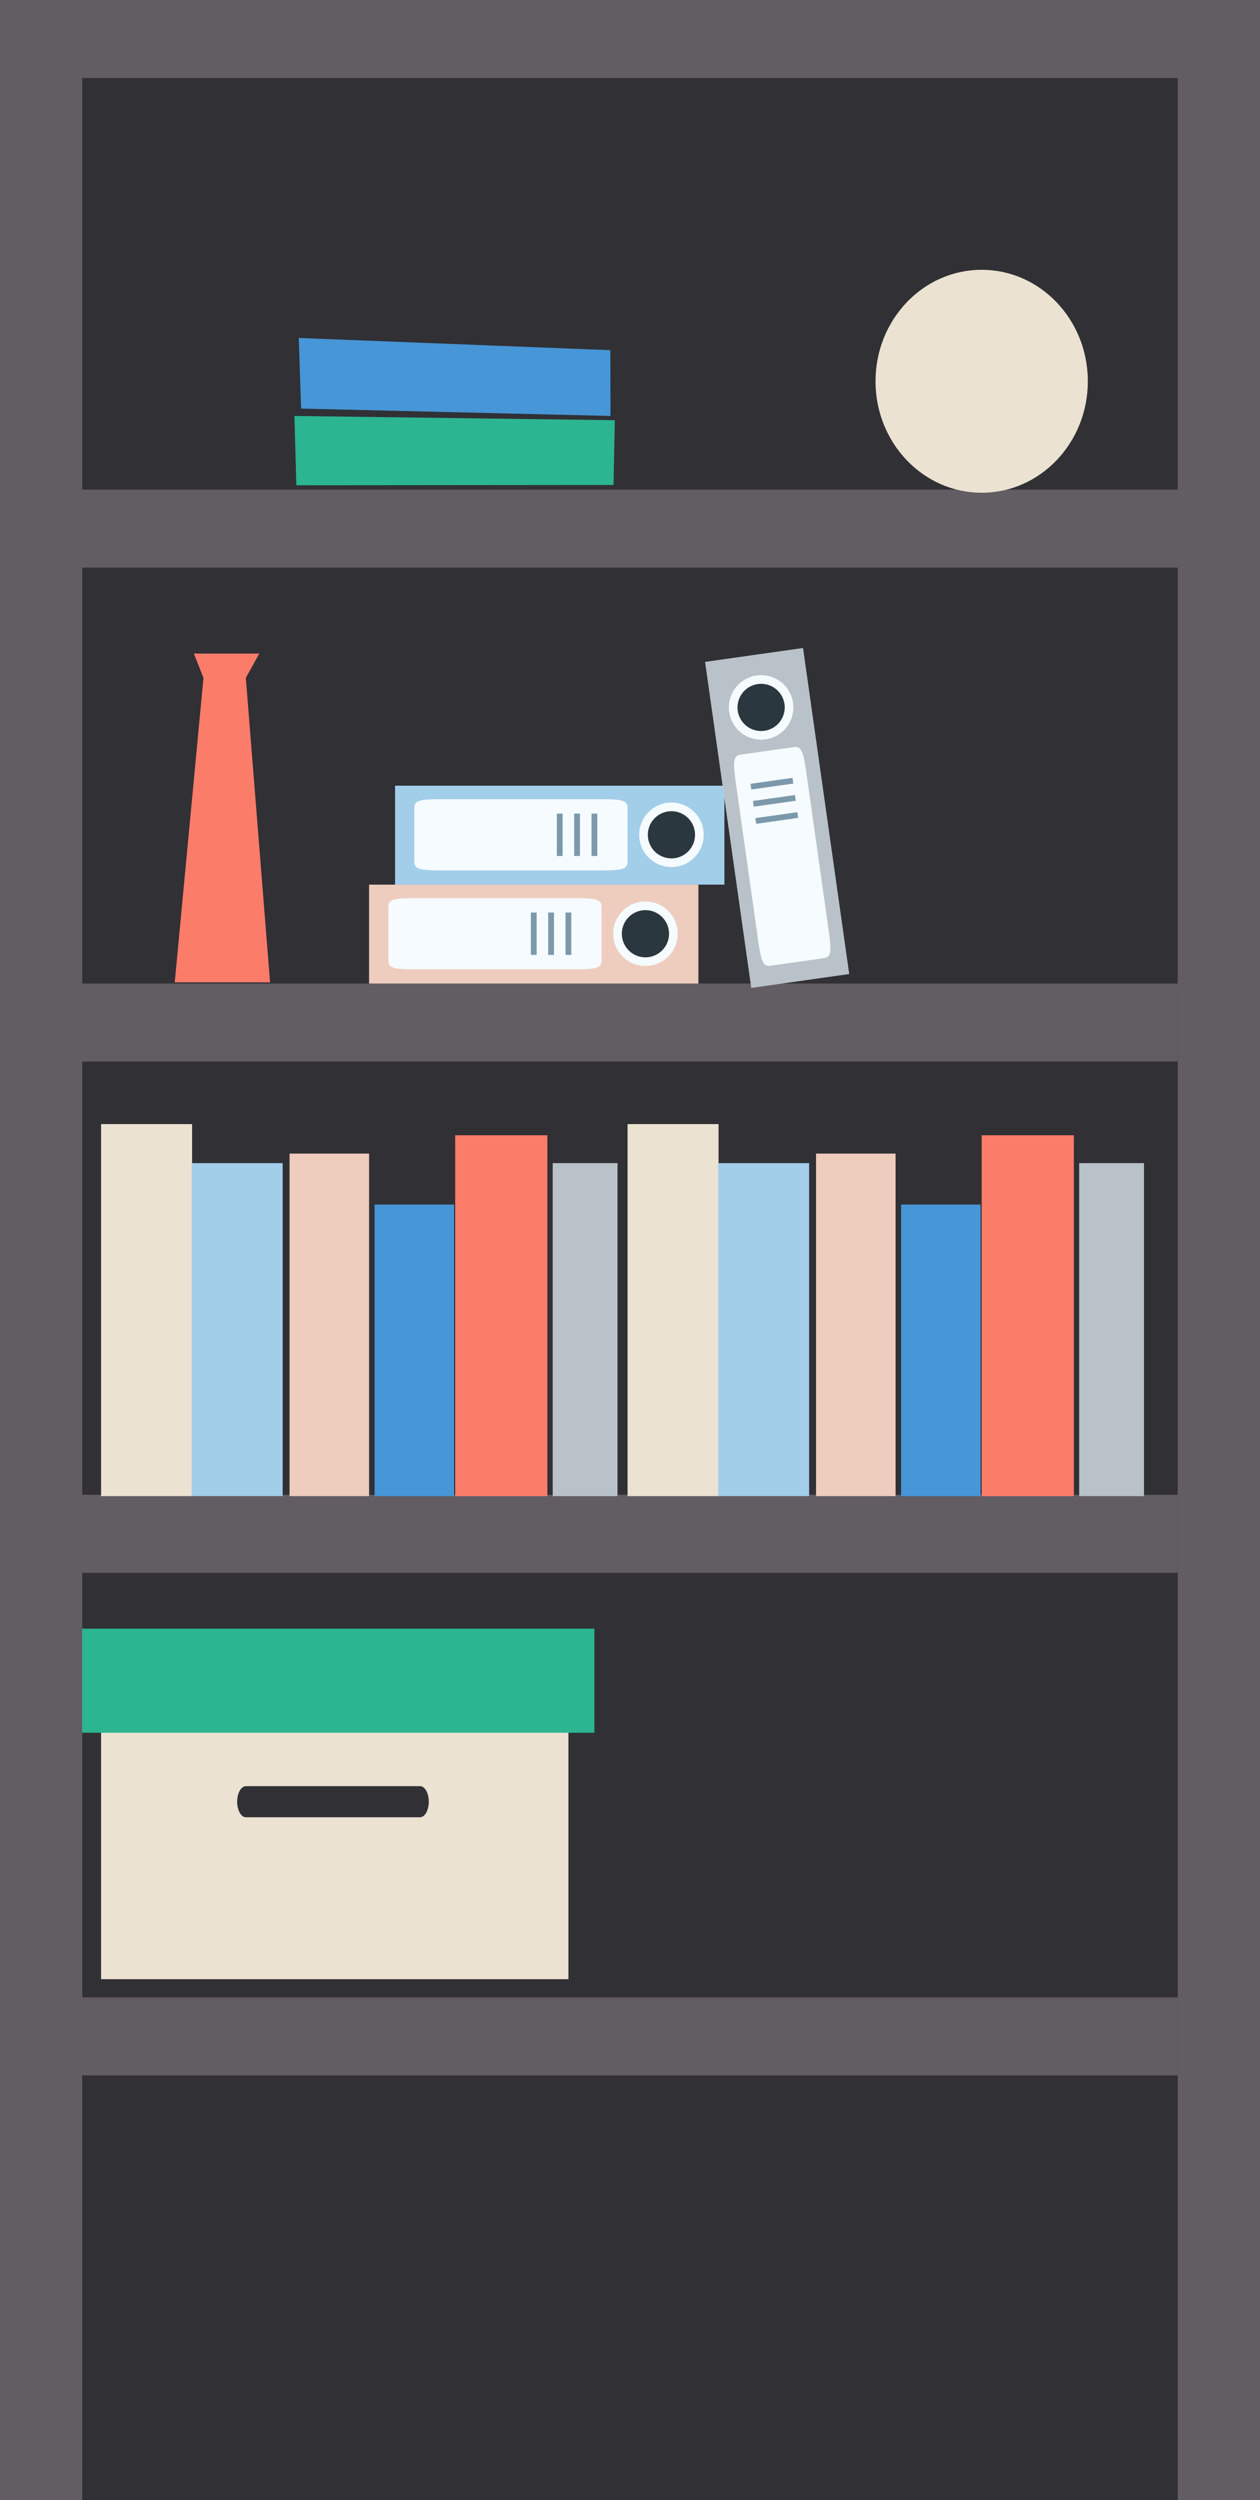
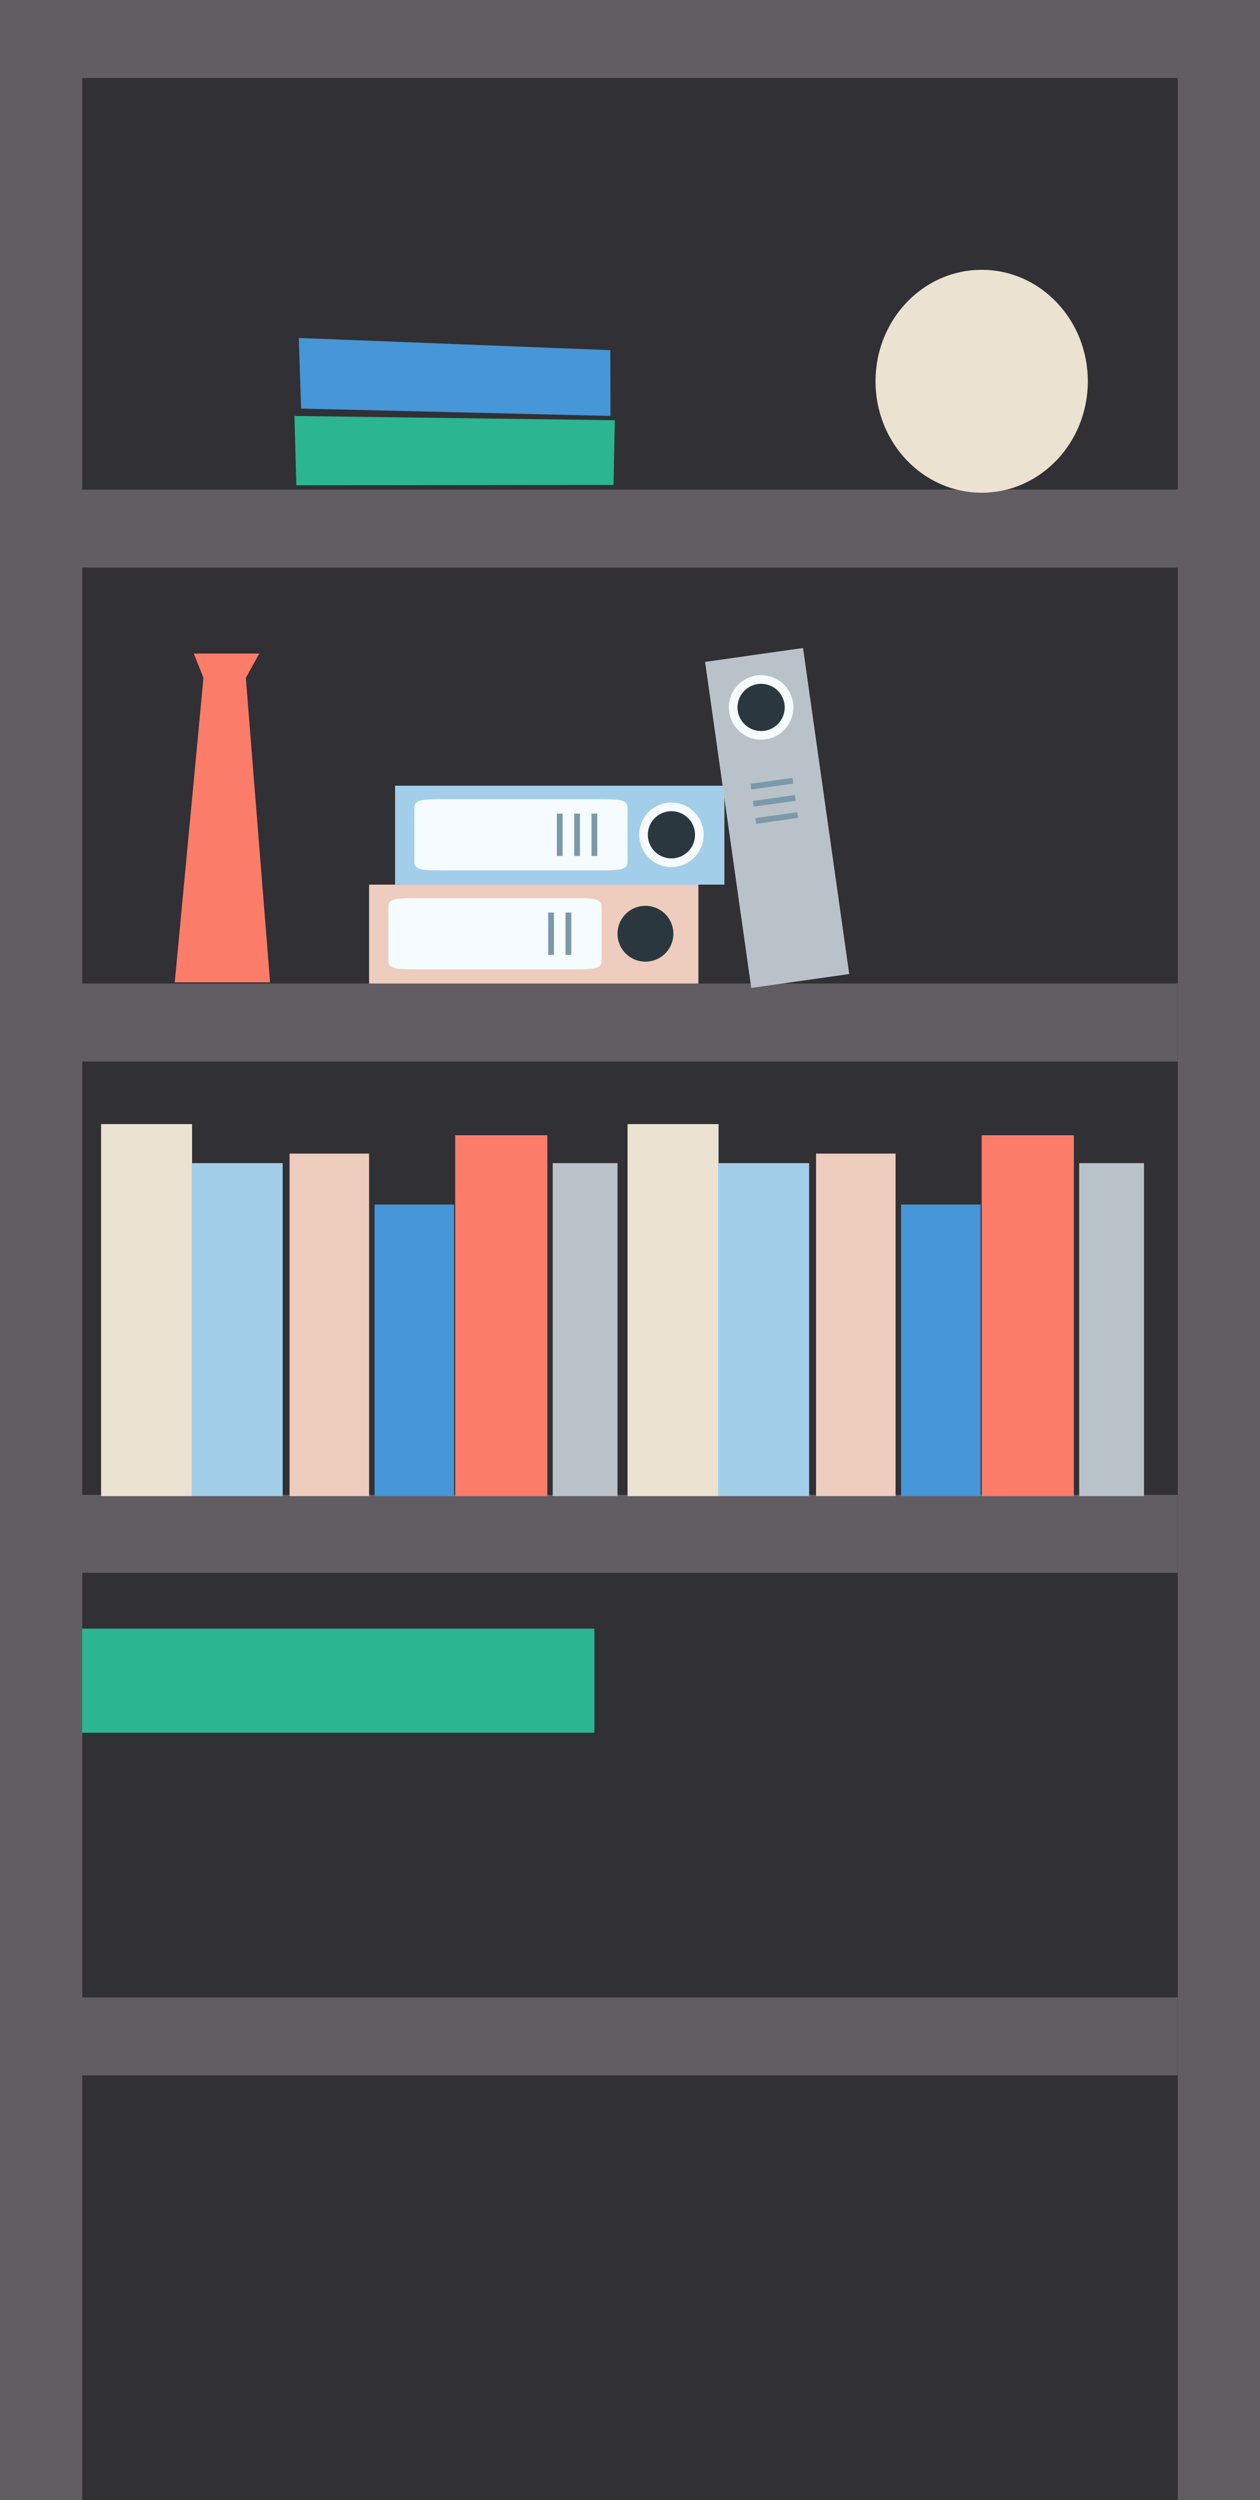
<svg xmlns="http://www.w3.org/2000/svg" width="291" height="577" viewBox="0 0 291 577">
  <title>shelf</title>
  <g fill="none" fill-rule="evenodd">
    <path fill="#625C63" d="M0 577h291V0H0z" />
    <path fill="#303035" d="M19 577h253V18H19z" />
    <path fill="#625C63" d="M16 131h266v-18H16zM6 245h266v-18H6zM6 363h266v-18H6zM6 479h266v-18H6z" />
    <path fill="#4796D7" d="M69 78l71.96 2.82L141 96l-71.462-1.7z" />
    <path fill="#2CB591" d="M142 96.987L68 96l.44 16 73.257-.069z" />
    <path d="M251.238 87.996c0 14.21-10.977 25.728-24.518 25.728-13.54 0-24.517-11.519-24.517-25.728 0-14.208 10.977-25.727 24.517-25.727s24.518 11.519 24.518 25.727" fill="#EBE2D2" />
    <path fill="#FC7C6A" d="M62.372 226.727H40.357l6.633-70.274-2.224-5.614h15.122l-3.113 5.614z" />
    <path fill="#EECDBE" d="M85.24 227.007h76.057v-22.835H85.241z" />
    <path d="M155.516 215.505a6.447 6.447 0 0 1-6.45 6.445 6.447 6.447 0 0 1-6.45-6.445 6.447 6.447 0 0 1 6.45-6.444 6.447 6.447 0 0 1 6.45 6.444" fill="#2B373F" />
-     <path d="M155.516 215.505a6.447 6.447 0 0 1-6.45 6.445 6.447 6.447 0 0 1-6.45-6.445 6.447 6.447 0 0 1 6.45-6.444 6.447 6.447 0 0 1 6.45 6.444z" stroke="#F5FBFF" stroke-width="2" />
+     <path d="M155.516 215.505z" stroke="#F5FBFF" stroke-width="2" />
    <path d="M138.933 221.672c0 1.702-1.057 2.055-6.156 2.055H95.844c-5.1 0-6.156-.353-6.156-2.055v-12.333c0-1.703 1.056-2.055 6.156-2.055h36.933c5.1 0 6.156.352 6.156 2.055v12.333zM131.275 210.616v9.778" fill="#F5FBFF" />
    <path d="M131.275 210.616v9.778" stroke="#7B99AA" stroke-width="1.333" />
    <path d="M127.272 210.616v9.778" fill="#F5FBFF" />
    <path d="M127.272 210.616v9.778" stroke="#7B99AA" stroke-width="1.333" />
    <path d="M123.269 210.616v9.778" fill="#F5FBFF" />
-     <path d="M123.269 210.616v9.778" stroke="#7B99AA" stroke-width="1.333" />
    <path fill="#A3CEEA" d="M91.245 204.172h76.057v-22.835H91.245z" />
    <path d="M161.52 192.67a6.447 6.447 0 0 1-6.45 6.445 6.447 6.447 0 0 1-6.449-6.444 6.447 6.447 0 0 1 6.45-6.445 6.447 6.447 0 0 1 6.449 6.445" fill="#2B373F" />
    <path d="M161.52 192.67a6.447 6.447 0 0 1-6.45 6.445 6.447 6.447 0 0 1-6.449-6.444 6.447 6.447 0 0 1 6.45-6.445 6.447 6.447 0 0 1 6.449 6.445z" stroke="#F5FBFF" stroke-width="2" />
    <path d="M144.937 198.837c0 1.702-1.056 2.056-6.155 2.056h-36.934c-5.1 0-6.156-.354-6.156-2.056v-12.332c0-1.704 1.056-2.056 6.156-2.056h36.934c5.099 0 6.155.352 6.155 2.056v12.332zM137.28 187.781v9.778" fill="#F5FBFF" />
    <path d="M137.28 187.781v9.778" stroke="#7B99AA" stroke-width="1.333" />
    <path d="M133.276 187.781v9.778" fill="#F5FBFF" />
    <path d="M133.276 187.781v9.778" stroke="#7B99AA" stroke-width="1.333" />
    <path d="M129.273 187.781v9.778" fill="#F5FBFF" />
    <path d="M129.273 187.781v9.778" stroke="#7B99AA" stroke-width="1.333" />
    <path fill="#BAC2C9" d="M185.462 149.557l10.667 75.248-22.626 3.204-10.666-75.249z" />
    <path d="M174.877 156.89a6.45 6.45 0 0 1 7.29 5.477 6.446 6.446 0 0 1-5.481 7.286 6.45 6.45 0 0 1-7.291-5.478 6.447 6.447 0 0 1 5.482-7.284" fill="#2B373F" />
    <path d="M174.877 156.89a6.45 6.45 0 0 1 7.29 5.477 6.446 6.446 0 0 1-5.481 7.286 6.45 6.45 0 0 1-7.291-5.478 6.447 6.447 0 0 1 5.482-7.284z" stroke="#F5FBFF" stroke-width="2" />
-     <path d="M183.313 172.432c1.686-.24 2.185.757 2.9 5.802l5.18 36.542c.716 5.046.514 6.14-1.172 6.378l-12.22 1.73c-1.688.238-2.185-.756-2.9-5.802l-5.18-36.542c-.716-5.044-.516-6.14 1.172-6.378l12.22-1.73zM173.432 181.56l9.688-1.373" fill="#F5FBFF" />
    <path d="M173.432 181.56l9.688-1.373" stroke="#7B99AA" stroke-width="1.333" />
    <path d="M173.993 185.52l9.689-1.372" fill="#F5FBFF" />
    <path d="M173.993 185.52l9.689-1.372" stroke="#7B99AA" stroke-width="1.333" />
    <path d="M174.555 189.48l9.688-1.372" fill="#F5FBFF" />
    <path d="M174.555 189.48l9.688-1.372" stroke="#7B99AA" stroke-width="1.333" />
    <path fill="#EBE2D2" d="M23.345 345.302H44.36V259.44H23.345z" />
    <path fill="#A3CEEA" d="M44.265 345.301h21.014V268.45H44.265z" />
    <path fill="#EECDBE" d="M66.876 345.302h18.365v-79.056H66.876z" />
    <path fill="#4796D7" d="M86.51 345.302h18.365V278.01H86.511z" />
    <path fill="#FC7C6A" d="M105.128 345.302h21.29v-83.283h-21.29z" />
    <path fill="#BAC2C9" d="M127.651 345.301h14.966V268.45H127.65z" />
    <path fill="#EBE2D2" d="M144.937 345.302h21.015V259.44h-21.015z" />
    <path fill="#A3CEEA" d="M165.857 345.301h21.015V268.45h-21.015z" />
    <path fill="#EECDBE" d="M188.468 345.302h18.365v-79.056h-18.365z" />
    <path fill="#4796D7" d="M208.103 345.302h18.365V278.01h-18.365z" />
    <path fill="#FC7C6A" d="M226.72 345.302h21.29v-83.283h-21.29z" />
    <path fill="#BAC2C9" d="M249.243 345.301h14.966V268.45h-14.966z" />
-     <path fill="#EBE2D2" d="M23.346 456.792h107.929v-69.627H23.345z" />
    <path d="M99.028 415.83c0 1.98-.906 3.588-2.024 3.588H56.796c-1.118 0-2.024-1.608-2.024-3.589 0-1.982.906-3.588 2.024-3.588h40.208c1.118 0 2.024 1.606 2.024 3.588" fill="#303035" />
    <path fill="#2CB591" d="M18.97 399.913h118.31v-24.03H18.97z" />
  </g>
</svg>